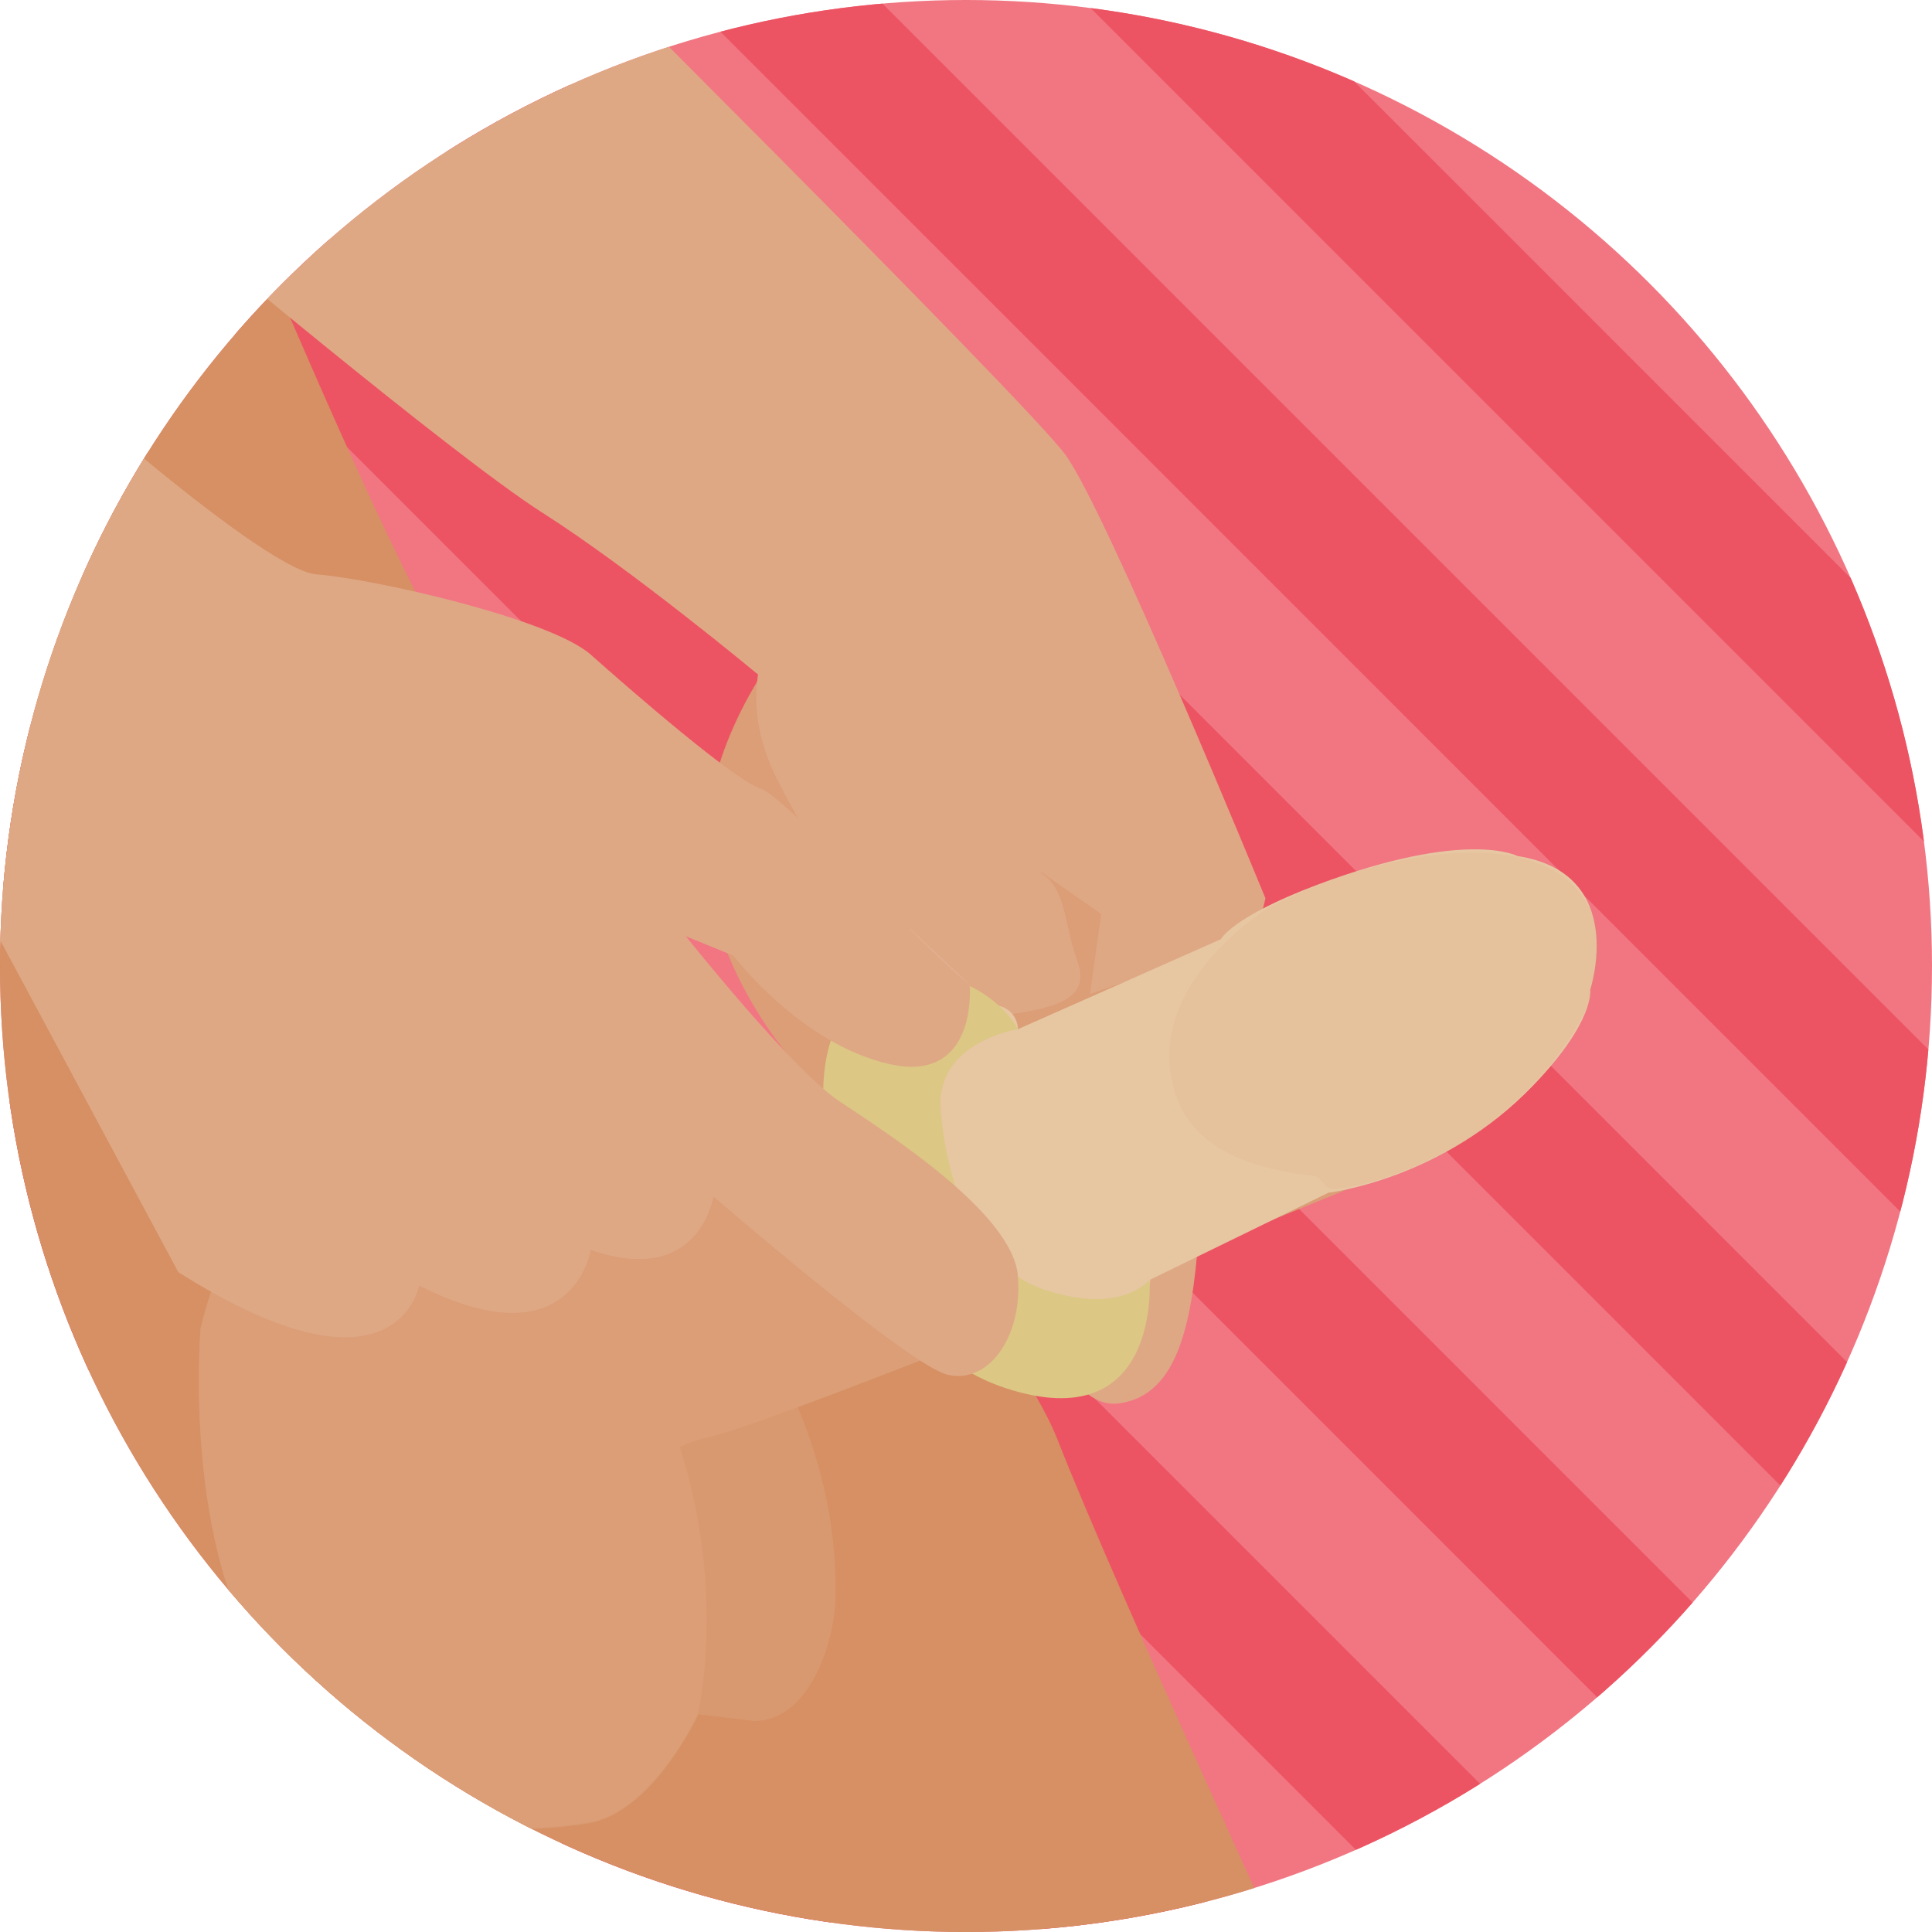
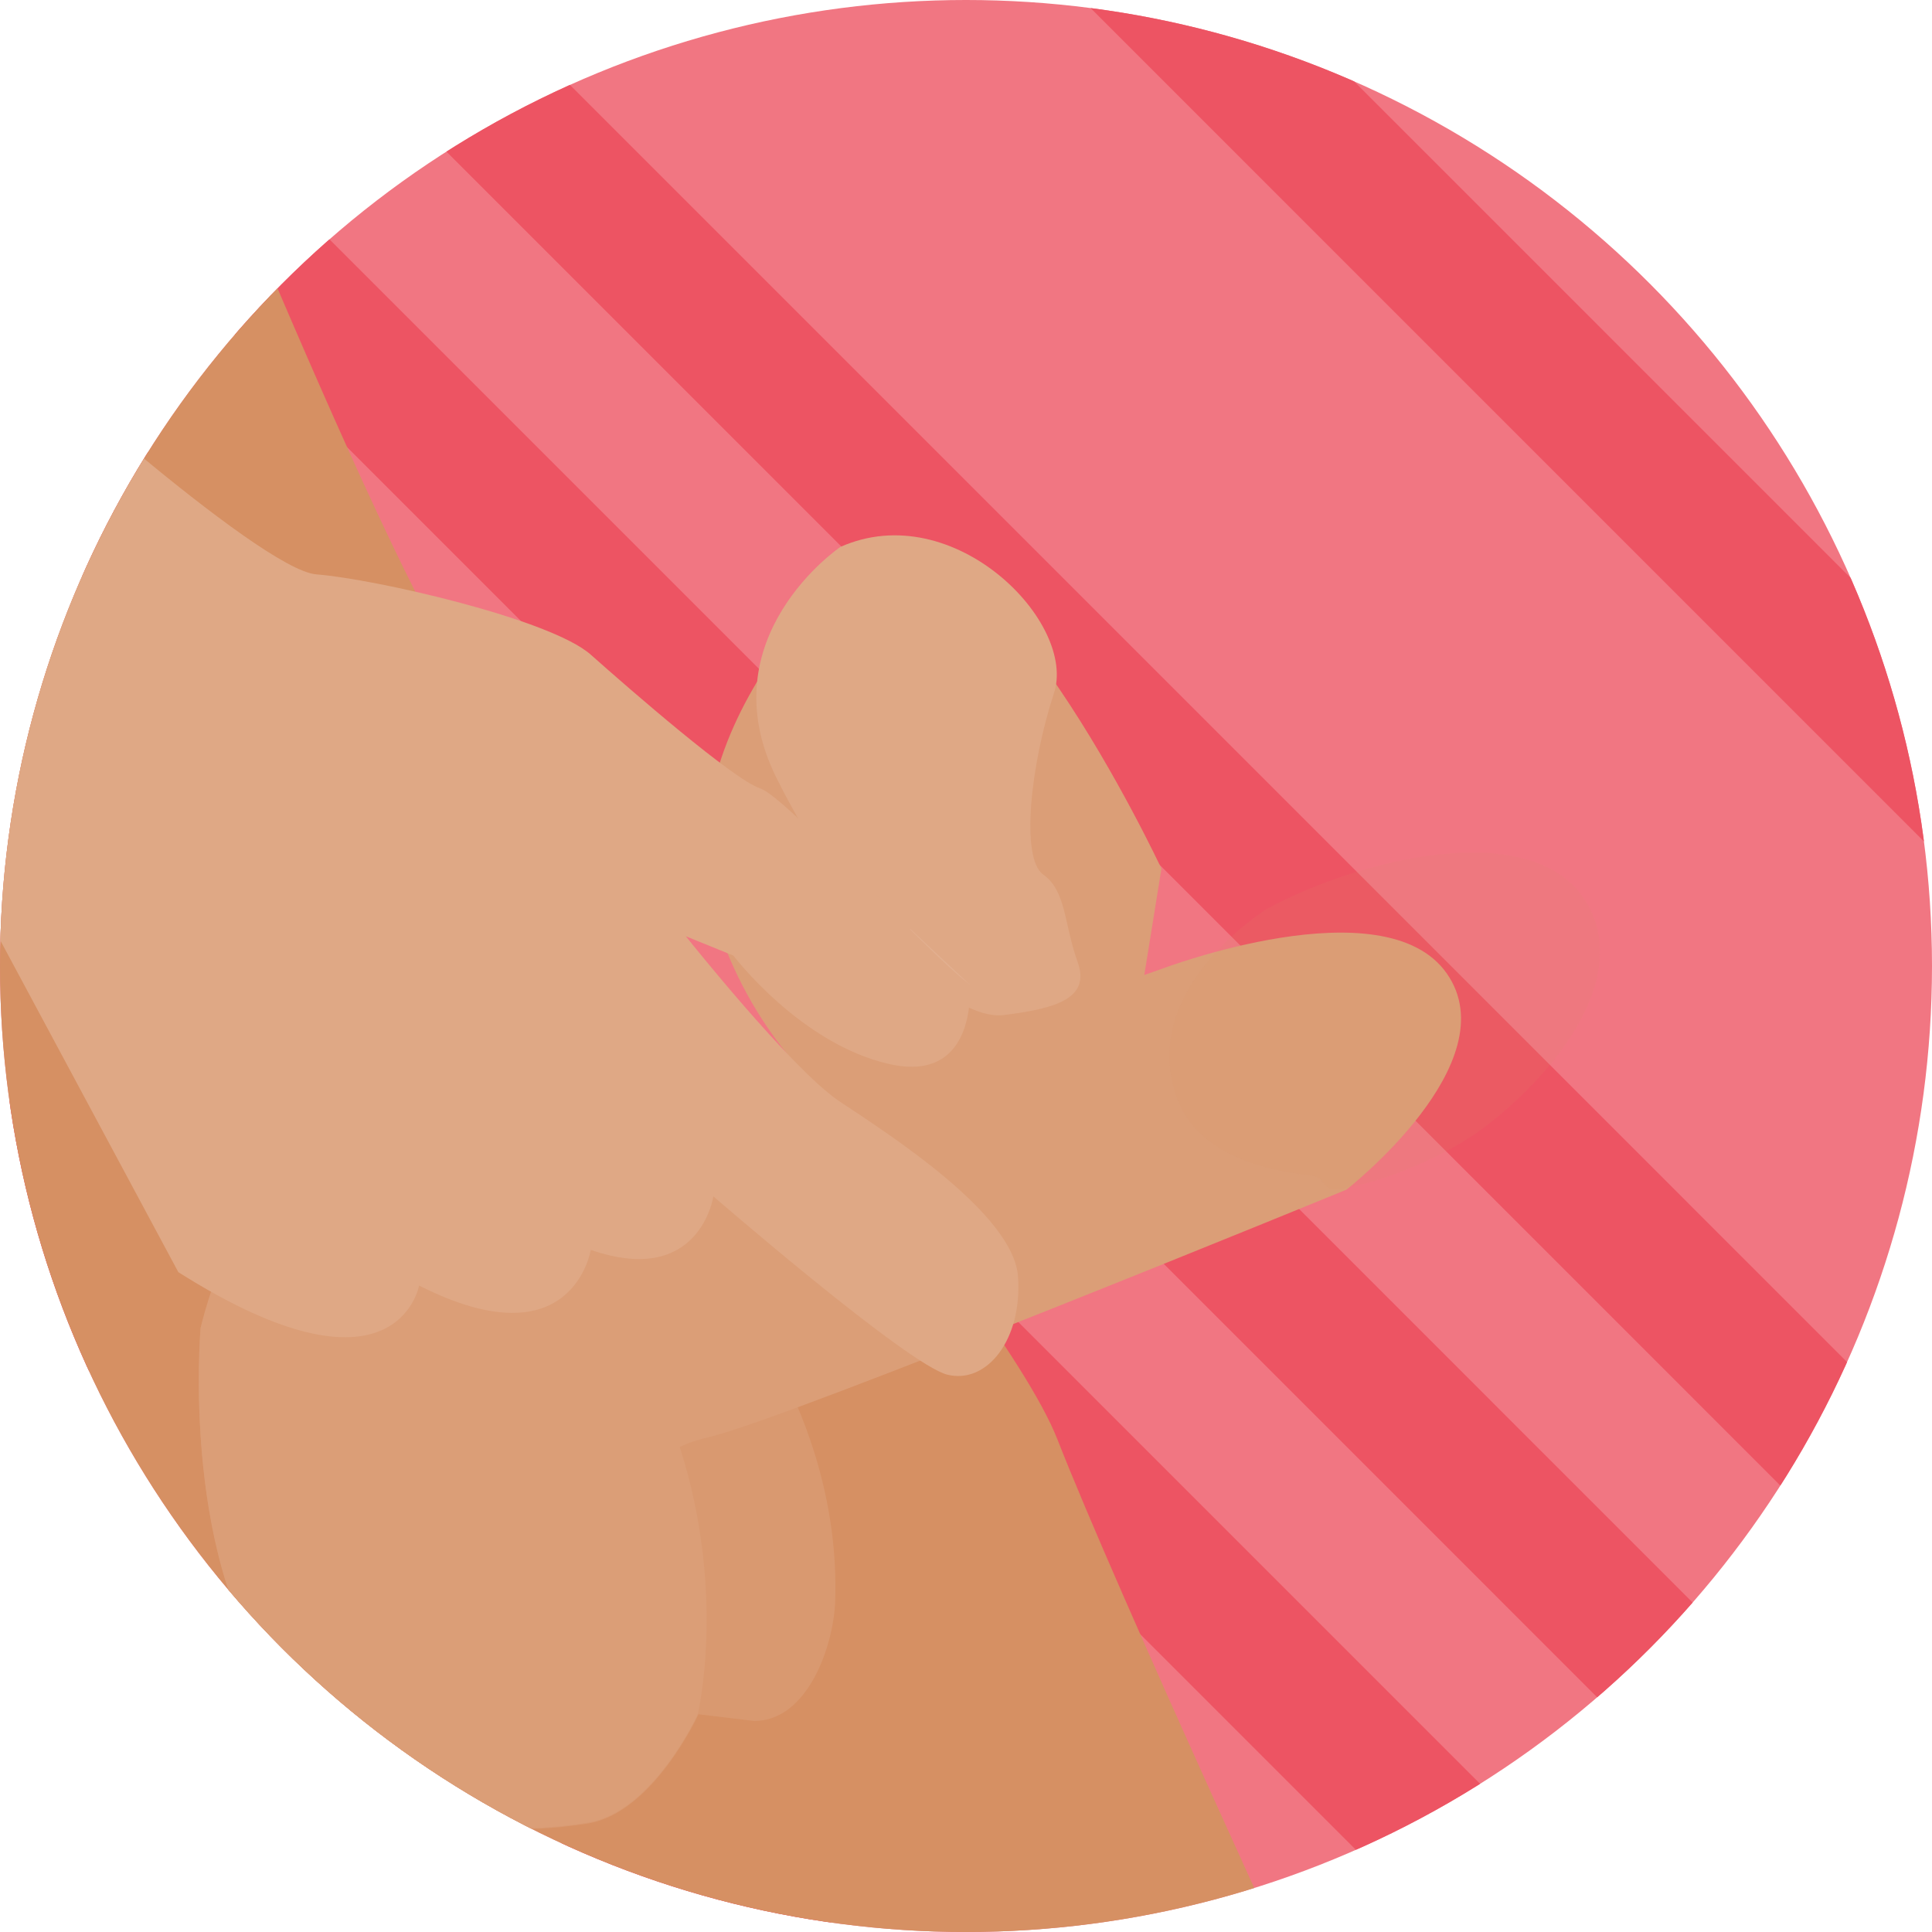
<svg xmlns="http://www.w3.org/2000/svg" xmlns:xlink="http://www.w3.org/1999/xlink" version="1.1" x="0px" y="0px" width="260px" height="260px" viewBox="0 0 260 260" xml:space="preserve">
  <style type="text/css">.st0{clip-path:url(#SVGID_2_);} .st1{fill:#ED5463;} .st2{clip-path:url(#SVGID_4_);} .st3{fill:#D69063;} .st4{fill:#D99970;} .st5{fill:#DB9E77;} .st6{fill:#DFA885;} .st7{fill:#E7C7A2;} .st8{fill:#DCC784;} .st9{opacity:0.1;fill:#D78E69;} .st10{fill:#E2AF8F;}</style>
  <g id="Fondo_x5F_No">
    <defs>
      <circle id="SVGID_1_" cx="130" cy="130" r="130" />
    </defs>
    <use xlink:href="#SVGID_1_" overflow="visible" fill="#F17682" />
    <clipPath id="SVGID_2_">
      <use xlink:href="#SVGID_1_" overflow="visible" />
    </clipPath>
    <g class="st0">
      <path transform="rotate(45.001 209.408 51)" class="st1" d="M66.1 41.9h286.5V60H66.1z" />
      <path transform="rotate(45.001 50.38 210.031)" class="st1" d="M-92.9 201h286.5v18.1H-92.9z" />
-       <path transform="rotate(45.001 76.885 183.526)" class="st1" d="M-66.4 174.5h286.5v18.1H-66.4z" />
      <path transform="rotate(45.001 103.39 157.02)" class="st1" d="M-39.9 148h286.5v18.1H-39.9z" />
      <path transform="rotate(45.001 129.894 130.515)" class="st1" d="M-13.4 121.5h286.5v18.1H-13.4z" />
      <path transform="rotate(45.001 156.399 104.01)" class="st1" d="M13.1 94.9h286.5V113H13.1z" />
-       <path transform="rotate(45.001 182.904 77.505)" class="st1" d="M39.6 68.4h286.5v18.1H39.6z" />
    </g>
  </g>
  <g id="No_x5F_04">
    <defs>
      <circle id="SVGID_3_" cx="130" cy="130" r="130" />
    </defs>
    <clipPath id="SVGID_4_">
      <use xlink:href="#SVGID_3_" overflow="visible" />
    </clipPath>
    <g class="st2">
      <path class="st3" d="M18.3-7.3S53.7 81.7 64 93.4s70.2 79.6 78.3 100.3S177 272 177 272l-184-7.3L-5.7 62l24-69.3z" />
      <path class="st4" d="M96.7 171.7s16.5 18.3 15.7 43.7c-.2 6.1-3.7 16.2-10.9 16.2l-7.5-.9s-6.1 13.3-14.9 14.7c-18.6 2.9-27.8-2.6-40.7-17.3C24.1 211.6 27 178.7 27 178.7s20-67.9 69.7-7z" />
      <path class="st5" d="M116.7 74.3s-30 24.3-19.5 52.2 36.9 33.9 36.9 33.9l16.5-8.1 5.7-35.4s-23.5-50.4-39.6-42.6z" />
      <path class="st6" d="M113.1 73.6s-18 12.2-8.6 31.1 23.4 32.8 30.6 31.9c7.2-.9 11.7-2.3 9.9-7.2-1.8-5-1.5-9.5-4.6-11.7-3.1-2.2-1.7-14.8 1.4-24.3 3.3-9.5-13.4-26.6-28.7-19.8z" />
-       <path class="st6" d="M140.6 177.1s3.2 13.1 10.4 11.7c7.2-1.3 9.4-9.9 10.3-22.5.9-12.6 9-45.4 9-45.4s-21.6-52.7-27-59.8C137.9 53.8 69-14.7 69-14.7L24-2.5v32.8s36.9 31 49 38.7 28.8 21.6 28.8 21.6l46.4 32.4-7.6 54.1z" />
      <path class="st5" d="M85.5 203s-.6-7.2 9.9-9.6c10.5-2.4 85.8-33.3 85.8-33.3s21.9-17.1 13.5-29.1c-8.4-12-38.4-.6-38.4-.6L75 158.9S58.8 183.5 85.5 203z" />
-       <path class="st7" d="M137 138.5s.1-6.9-12.5-.9.3 31.2.3 31.2 3 12.9 16.4 12.6 13.6-9.2 13.6-9.2l24-11.7s15.3-1.7 27.5-14.4c8.4-8.7 7.7-12.9 7.7-12.9s5.2-15.7-9.8-18c0 0-6.8-3.7-27 3.9-11.4 4.3-12.9 7.3-12.9 7.3L137 138.5z" />
-       <path class="st8" d="M137 138.5s-11.1 1.7-10.4 10.8 4.2 21.3 14.4 24.4c10.2 3.2 13.7-1.5 13.7-1.5s1.6 21.5-19.4 14.6-28.9-39.3-22.2-49.5 19.6-6.2 23.9 1.2z" />
      <path class="st9" d="M170.5 122.3s-17.5 10.8-12.1 25.5c2.6 7.1 10.7 9.6 18.1 10.4 1.9.2 1.3 1.9 3.2 1.8 6.2-.5 15.6-4.9 19.8-8.1 10.8-8.1 20.7-21.7 13.2-31.6s-29.4-4.9-42.2 2z" />
      <path class="st5" d="M79 245.3c-18.6 2.9-27.8-2.6-40.7-17.3C24.1 211.6 27 178.7 27 178.7s3.3-14.9 12.1-24.1c1.4-.8 2.9-1.4 4.3-1.8 17.8-4.5 41.8 22.3 48.1 42 6.3 19.7 2.4 35.9 2.4 35.9S87.8 244 79 245.3z" />
      <path class="st10" d="M130.5 132.5s-2.2.7-6.3-3c-3.6-3.2-1.7-4.5-1.7-4.5l8 7.5z" />
      <path class="st6" d="M.2 45.1s34.6 31.6 42.4 32.2 31.5 6 36.9 10.8c5.4 4.8 19.2 16.8 22.8 18 3.6 1.2 21.9 21.6 28.2 26.4 0 0 1.2 13.4-10.8 10.7s-21-14.6-21-14.6l-6.4-2.6s14 17.6 20.5 22.1c6.6 4.4 23.6 15.2 24.2 23.7.6 8.5-4.2 14.5-9.5 13.2-5.3-1.3-31.5-24-31.5-24s-1.8 12.3-16.5 7.2c0 0-2.4 15.3-23.1 4.8 0 0-3 16.8-32.4-1.8l-30-55.9L.2 45.1z" />
    </g>
  </g>
</svg>